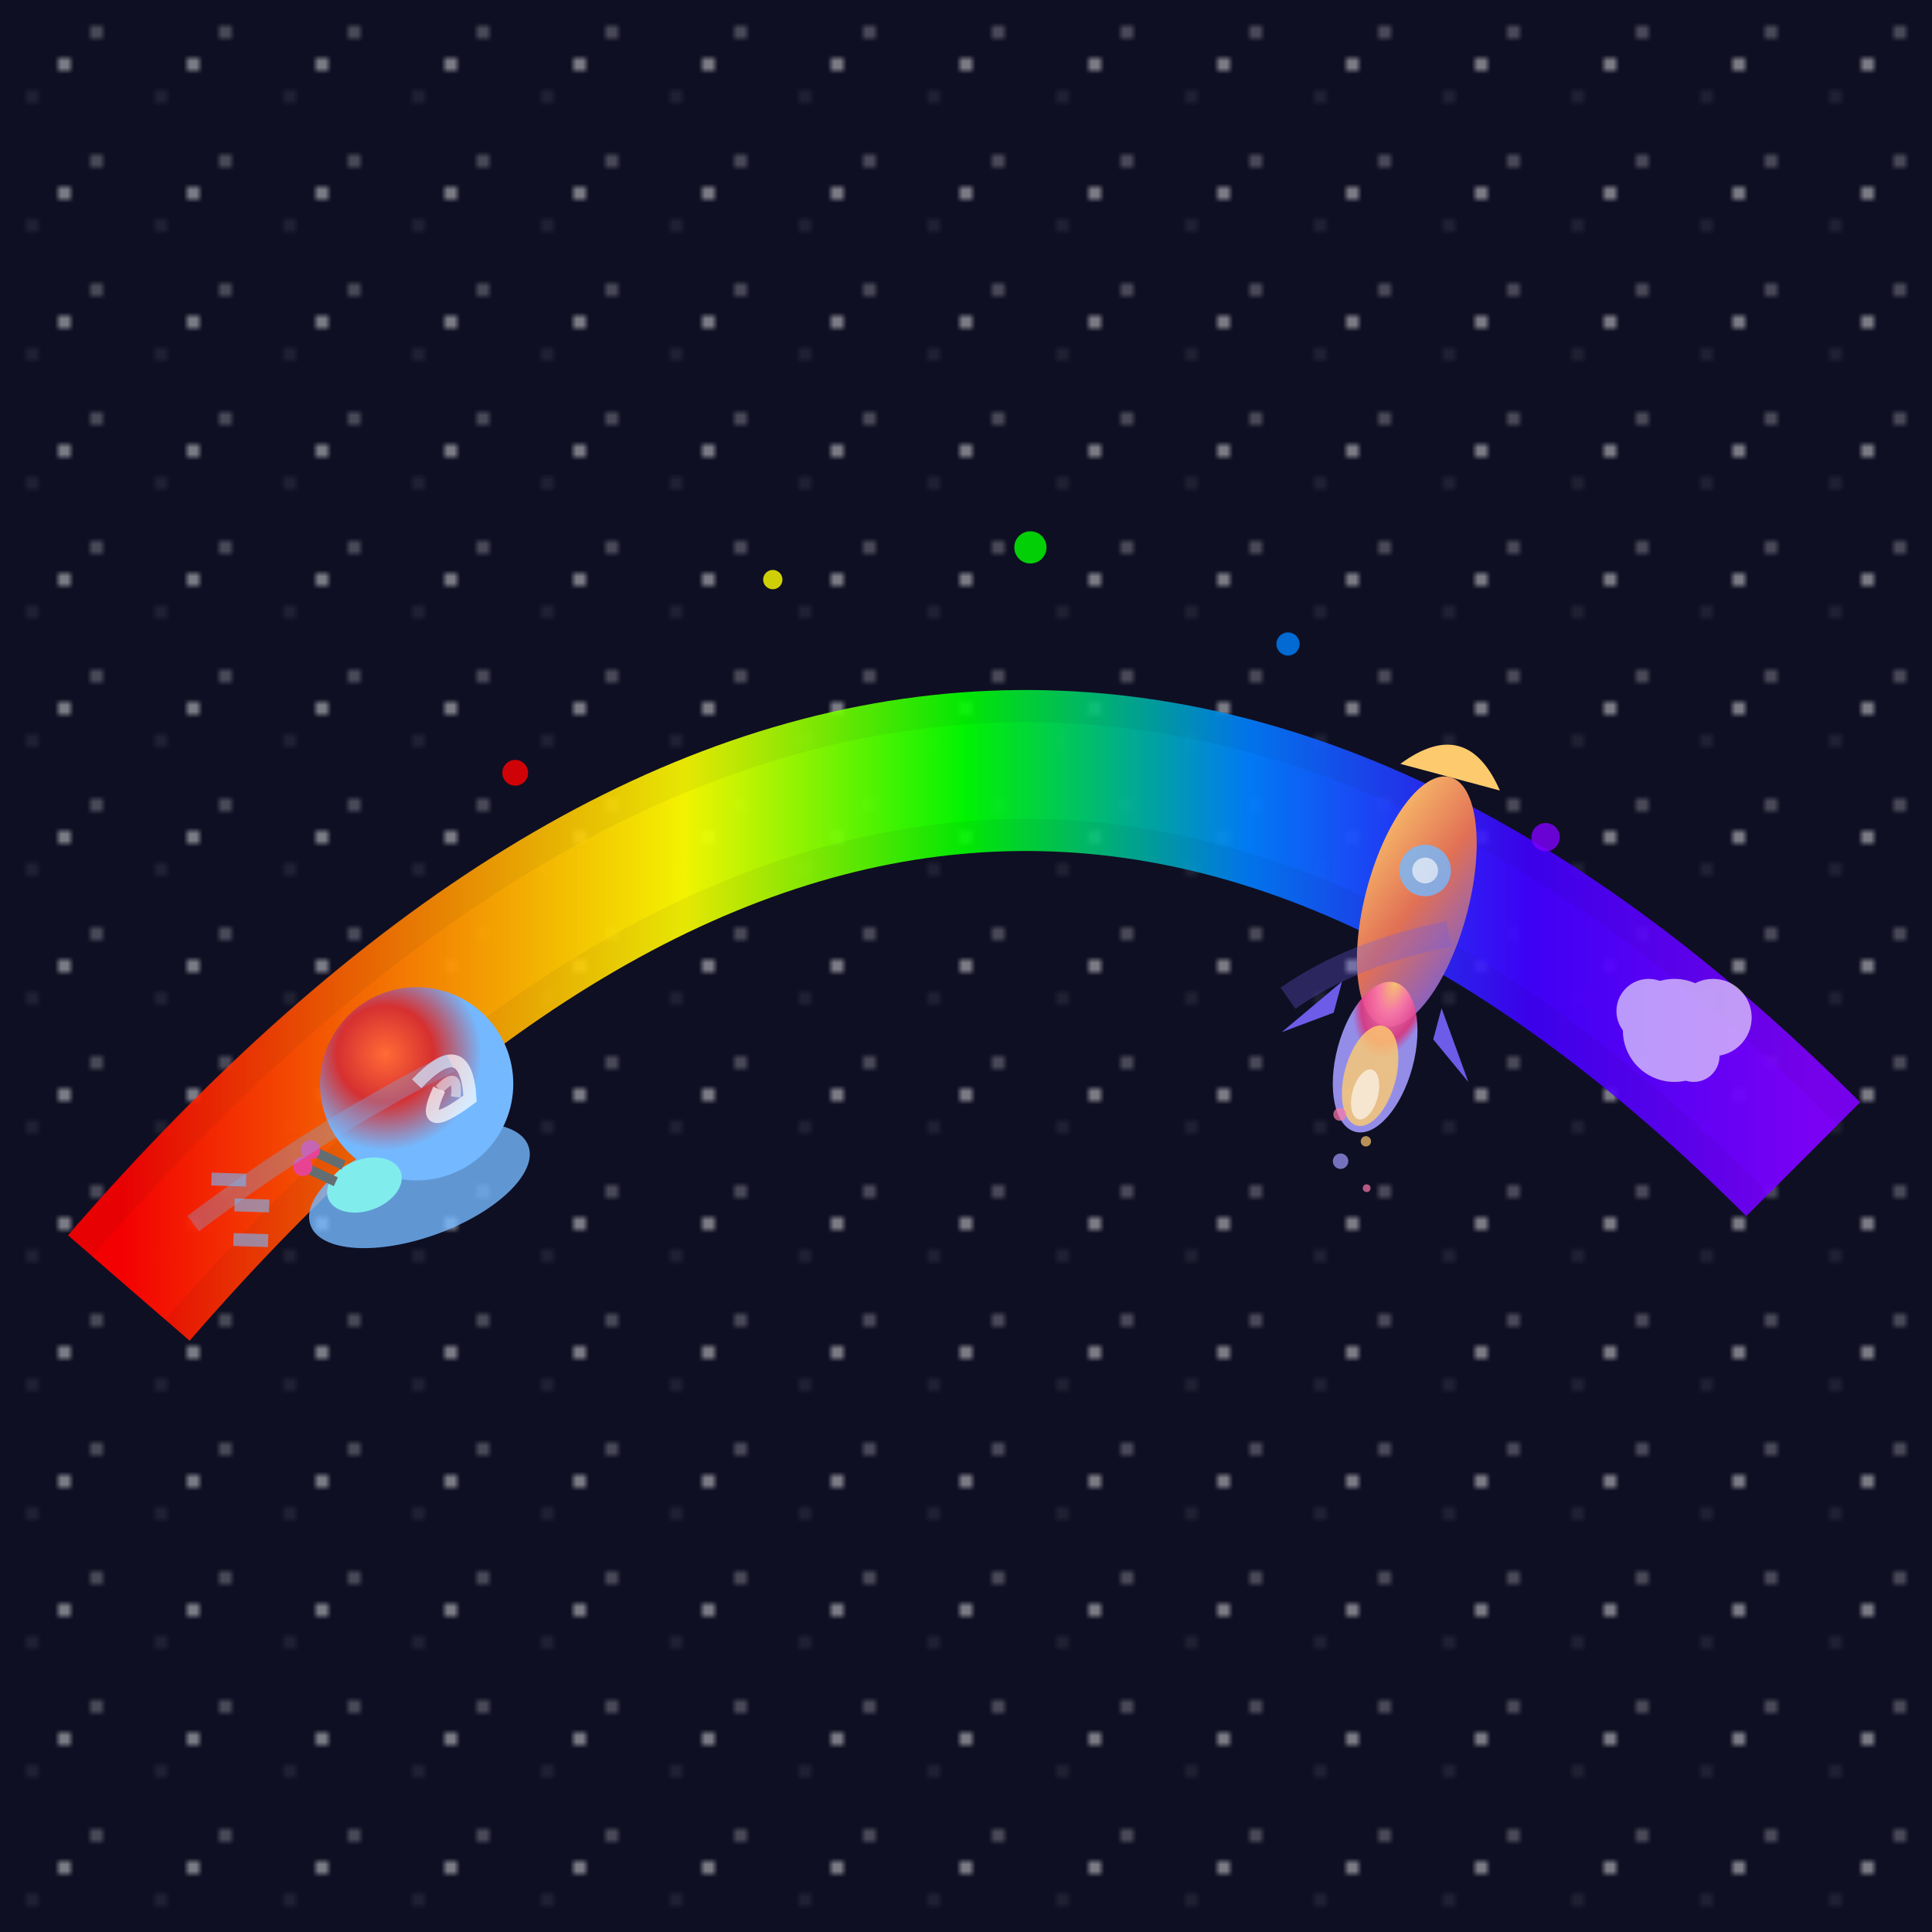
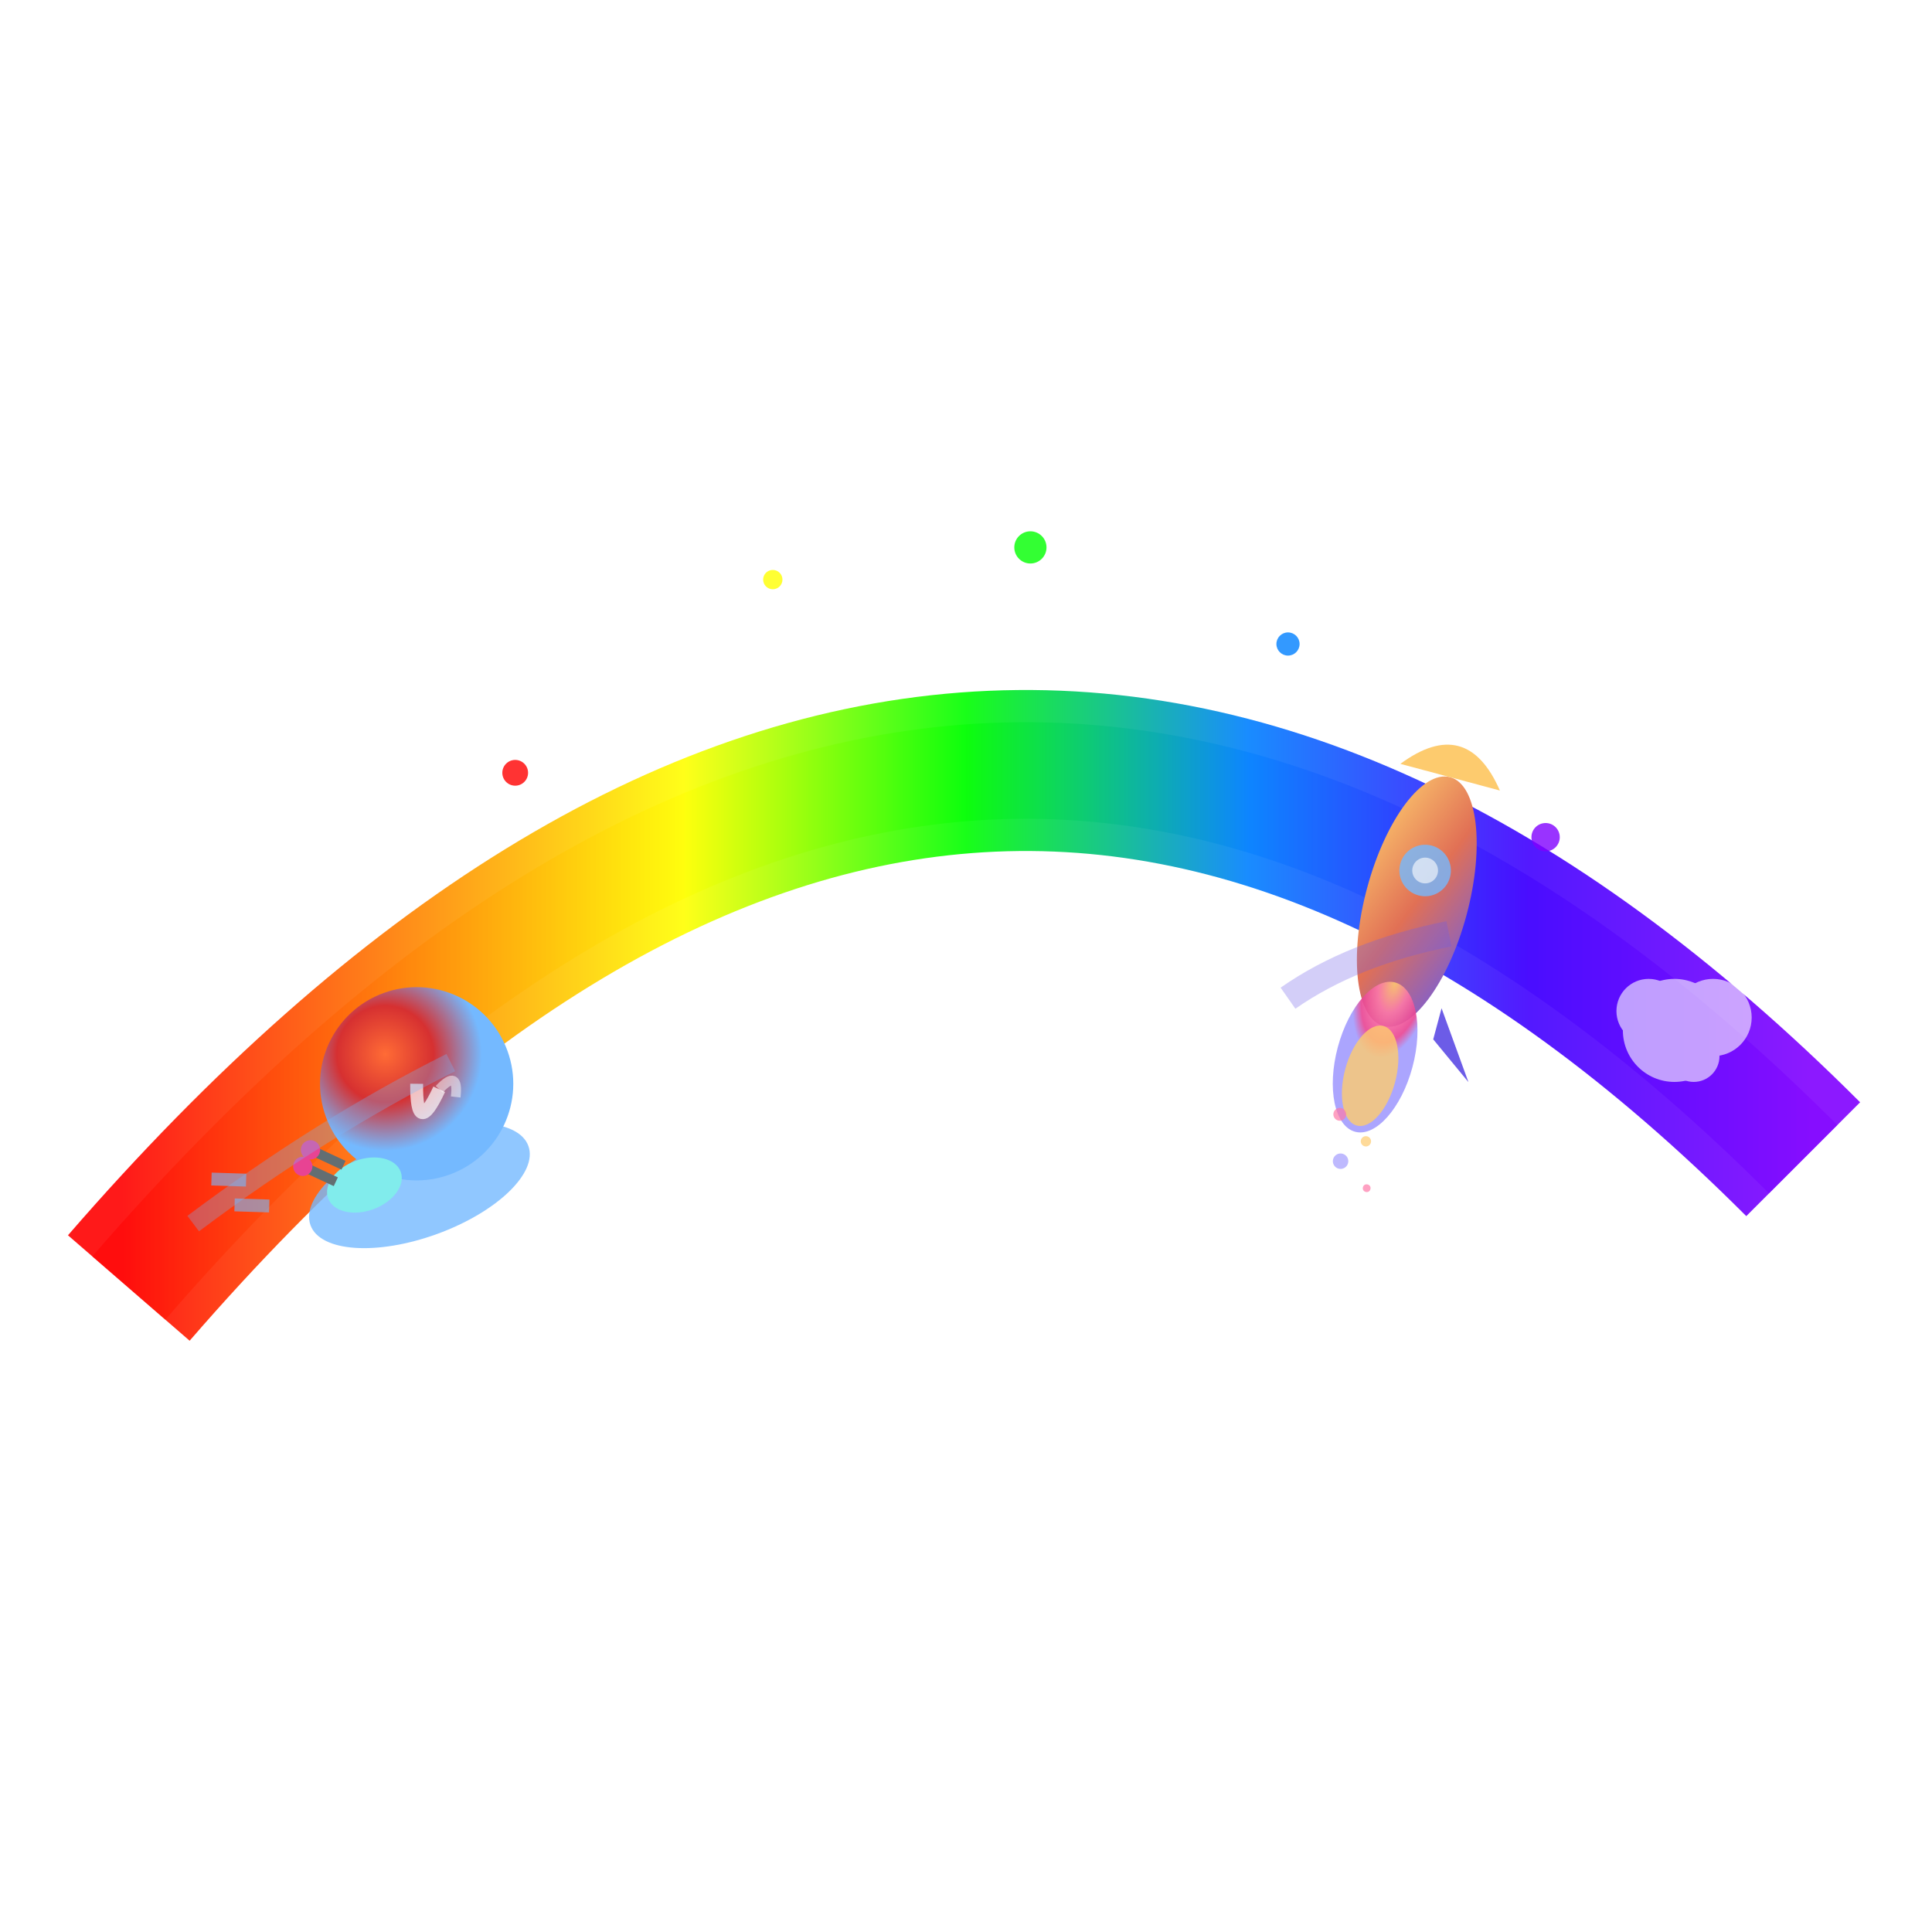
<svg xmlns="http://www.w3.org/2000/svg" viewBox="0 0 300 300">
  <defs>
    <linearGradient id="rainbowGrad" x1="0%" y1="0%" x2="100%" y2="0%">
      <stop offset="0%" stop-color="#ff0000" />
      <stop offset="16.66%" stop-color="#ff8000" />
      <stop offset="33.33%" stop-color="#ffff00" />
      <stop offset="50%" stop-color="#00ff00" />
      <stop offset="66.66%" stop-color="#0080ff" />
      <stop offset="83.33%" stop-color="#4000ff" />
      <stop offset="100%" stop-color="#8000ff" />
    </linearGradient>
    <radialGradient id="shellGrad" cx="40%" cy="30%">
      <stop offset="0%" stop-color="#ff6b35" />
      <stop offset="50%" stop-color="#d63031" />
      <stop offset="100%" stop-color="#74b9ff" />
    </radialGradient>
    <linearGradient id="rocketGrad" x1="0%" y1="0%" x2="100%" y2="100%">
      <stop offset="0%" stop-color="#fdcb6e" />
      <stop offset="50%" stop-color="#e17055" />
      <stop offset="100%" stop-color="#6c5ce7" />
    </linearGradient>
    <radialGradient id="flameGrad" cx="50%" cy="0%">
      <stop offset="0%" stop-color="#fdcb6e" />
      <stop offset="40%" stop-color="#fd79a8" />
      <stop offset="80%" stop-color="#e84393" />
      <stop offset="100%" stop-color="#a29bfe" />
    </radialGradient>
    <filter id="glow">
      <feGaussianBlur stdDeviation="3" result="coloredBlur" />
      <feMerge>
        <feMergeNode in="coloredBlur" />
        <feMergeNode in="SourceGraphic" />
      </feMerge>
    </filter>
    <pattern id="starPattern" x="0" y="0" width="20" height="20" patternUnits="userSpaceOnUse">
      <circle cx="10" cy="10" r="1" fill="#fff" opacity="0.6" />
      <circle cx="5" cy="15" r="0.5" fill="#fff" opacity="0.4" />
      <circle cx="15" cy="5" r="0.8" fill="#fff" opacity="0.5" />
    </pattern>
  </defs>
-   <rect width="300" height="300" fill="#0f0f23" />
  <rect width="300" height="300" fill="url(#starPattern)" />
  <path d="M 20 200 Q 150 50 280 180" stroke="url(#rainbowGrad)" stroke-width="25" fill="none" opacity="0.9" />
  <path d="M 20 200 Q 150 50 280 180" stroke="url(#rainbowGrad)" stroke-width="15" fill="none" opacity="0.7" filter="url(#glow)" />
  <g transform="translate(60, 170) rotate(-20)">
    <ellipse cx="0" cy="15" rx="18" ry="8" fill="#74b9ff" opacity="0.8" />
    <circle cx="5" cy="0" r="15" fill="url(#shellGrad)" />
-     <path d="M 5 0 Q 15 -5 12 5 Q 2 8 8 2" stroke="#fff" stroke-width="2" fill="none" opacity="0.7" />
+     <path d="M 5 0 Q 2 8 8 2" stroke="#fff" stroke-width="2" fill="none" opacity="0.7" />
    <path d="M 8 2 Q 12 0 10 4" stroke="#fff" stroke-width="1.5" fill="none" opacity="0.5" />
    <ellipse cx="-8" cy="12" rx="6" ry="4" fill="#81ecec" />
    <line x1="-12" y1="10" x2="-16" y2="6" stroke="#636e72" stroke-width="1.5" />
    <line x1="-10" y1="8" x2="-14" y2="4" stroke="#636e72" stroke-width="1.5" />
    <circle cx="-16" cy="6" r="1.5" fill="#e84393" />
    <circle cx="-14" cy="4" r="1.5" fill="#e84393" />
    <g opacity="0.6">
      <line x1="-25" y1="5" x2="-30" y2="3" stroke="#74b9ff" stroke-width="2" />
      <line x1="-23" y1="10" x2="-28" y2="8" stroke="#74b9ff" stroke-width="2" />
-       <line x1="-25" y1="15" x2="-30" y2="13" stroke="#74b9ff" stroke-width="2" />
    </g>
  </g>
  <g transform="translate(220, 140) rotate(15)">
    <ellipse cx="0" cy="0" rx="8" ry="20" fill="url(#rocketGrad)" />
    <path d="M -8 -20 Q 0 -30 8 -20 Z" fill="#fdcb6e" />
-     <path d="M -8 15 L -15 25 L -8 20 Z" fill="#6c5ce7" />
    <path d="M 8 15 L 15 25 L 8 20 Z" fill="#6c5ce7" />
    <circle cx="0" cy="-5" r="4" fill="#74b9ff" opacity="0.8" />
    <circle cx="0" cy="-5" r="2" fill="#fff" opacity="0.6" />
    <g transform="translate(0, 25)">
      <ellipse cx="0" cy="0" rx="6" ry="12" fill="url(#flameGrad)" opacity="0.9" />
      <ellipse cx="0" cy="3" rx="4" ry="8" fill="#fdcb6e" opacity="0.8" />
-       <ellipse cx="0" cy="6" rx="2" ry="4" fill="#fff" opacity="0.6" />
    </g>
    <g opacity="0.7">
      <circle cx="-3" cy="35" r="1" fill="#fd79a8" />
      <circle cx="2" cy="38" r="0.8" fill="#fdcb6e" />
      <circle cx="-1" cy="42" r="1.2" fill="#a29bfe" />
      <circle cx="4" cy="45" r="0.6" fill="#fd79a8" />
    </g>
  </g>
  <g opacity="0.8" filter="url(#glow)">
    <circle cx="80" cy="120" r="2" fill="#ff0000" />
    <circle cx="120" cy="90" r="1.5" fill="#ffff00" />
    <circle cx="160" cy="85" r="2.5" fill="#00ff00" />
    <circle cx="200" cy="100" r="1.8" fill="#0080ff" />
    <circle cx="240" cy="130" r="2.2" fill="#8000ff" />
  </g>
  <g opacity="0.3">
    <path d="M 30 190 Q 50 175 70 165" stroke="#74b9ff" stroke-width="3" fill="none" />
    <path d="M 200 155 Q 210 148 225 145" stroke="#6c5ce7" stroke-width="4" fill="none" />
  </g>
  <g transform="translate(260, 160)" opacity="0.6">
    <circle cx="0" cy="0" r="8" fill="#fff" />
    <circle cx="6" cy="-2" r="6" fill="#fff" />
    <circle cx="-4" cy="-3" r="5" fill="#fff" />
    <circle cx="3" cy="4" r="4" fill="#fff" />
  </g>
</svg>